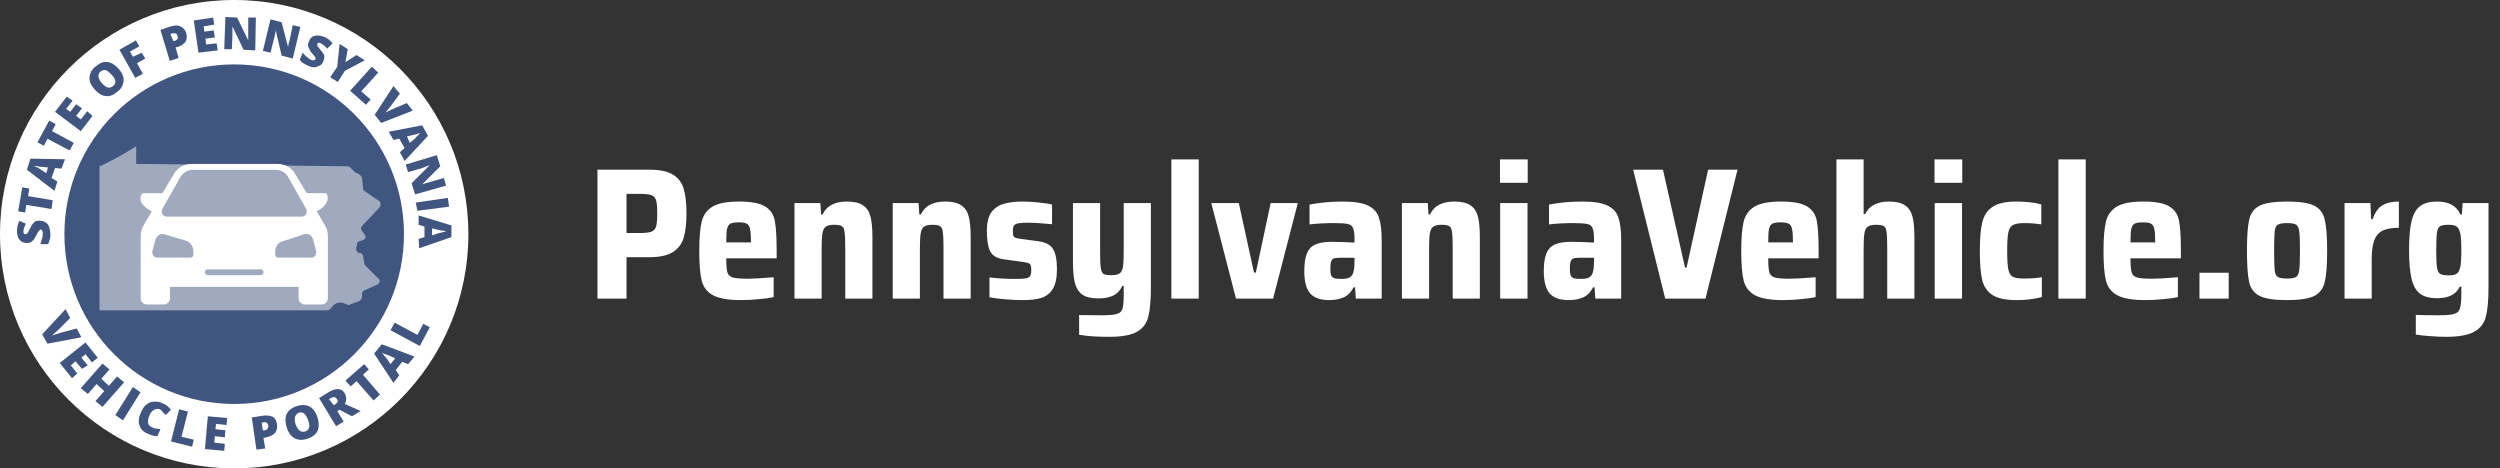
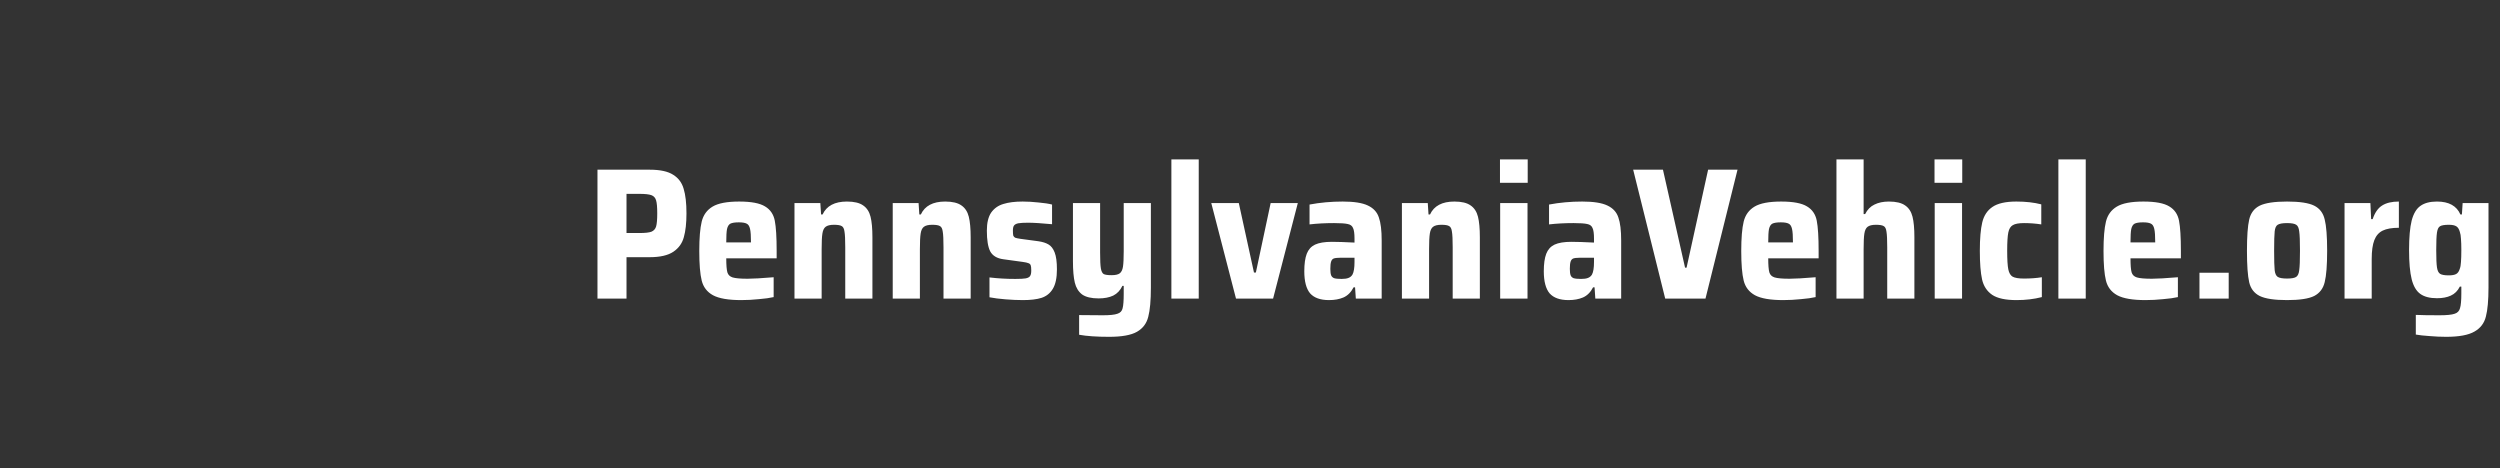
<svg xmlns="http://www.w3.org/2000/svg" width="427" height="80" viewBox="0 0 427 80" fill="none">
  <rect x="0" y="0" width="427" height="80" fill="#333333" stroke="none" />
  <g clip-path="url(#clip0_168_4737)">
    <path fill-rule="evenodd" clip-rule="evenodd" d="M40 80C17.909 80 0 62.091 0 40C0 17.909 17.909 0 40 0C62.091 0 80 17.909 80 40C80 62.091 62.091 80 40 80Z" fill="white" />
    <path fill-rule="evenodd" clip-rule="evenodd" d="M40 69C23.984 69 11 56.016 11 40C11 23.984 23.984 11 40 11C56.016 11 69 23.984 69 40C69 56.016 56.016 69 40 69Z" fill="#405680" />
    <path d="M17 28.4V53H55.965C56.167 53 56.369 52.8 56.571 52.6C56.975 52 57.782 51.2 59.196 52C59.398 52 59.599 52.2 59.801 52L61.416 51.4C61.618 51.2 61.82 51 61.82 50.8V50.2C61.82 50 62.022 49.6 62.224 49.6L64.445 48.6C64.849 48.4 65.05 47.8 64.647 47.6L62.426 45.4C62.426 45.4 62.224 45.2 62.224 45L62.022 43.8C62.022 43.6 61.82 43.2 61.416 43.2C61.013 43.2 60.811 42.8 60.811 42.4L61.013 41.6C61.013 41.4 61.215 41.2 61.416 41.2L62.022 41C62.426 40.8 62.628 40.4 62.224 40L61.82 39.4C61.618 39.2 61.618 38.8 61.82 38.6L64.849 35.4C65.05 35.2 65.05 34.6 64.849 34.4L62.224 32.6C62.022 32.4 62.022 32.4 62.022 32.2L61.82 30.4C61.82 30.2 61.618 30 61.416 29.8L60.609 29.4L59.801 28.6C59.599 28.4 59.398 28.4 59.196 28.4L23.259 28V25C23.259 25 19.423 27.4 17 28.4Z" fill="#9FAABF" />
    <path d="M55.501 38.5L54.102 36.1C55.401 35.4 56.4 34.3 55.8 33.1C55.7 33 55.6 33 55.6 33H52.403L50.405 29.7C49.806 28.6 48.607 28 47.408 28H32.721C31.522 28 30.323 28.6 29.724 29.7L27.726 33H24.429C24.429 33 24.329 33 24.229 33.1C23.529 34.3 24.529 35.4 25.927 36.1L24.529 38.5C24.229 39 24.029 39.6 24.029 40.2V51C24.029 51.5 24.529 52 25.028 52H28.026C28.525 52 29.024 51.5 29.024 51V49H51.005V51C51.005 51.5 51.504 52 52.004 52H55.001C55.501 52 56 51.5 56 51V40.2C56 39.6 55.8 39 55.501 38.5ZM27.726 35.7L30.723 30.4C31.223 29.5 32.022 29 33.021 29H47.008C48.007 29 48.907 29.5 49.306 30.4L52.303 35.7C52.603 36.3 52.203 37 51.504 37H28.525C27.826 37 27.426 36.3 27.726 35.7ZM33.021 43.5C33.021 43.8 32.821 44 32.521 44H26.826C26.327 44 25.927 43.5 26.027 42.9L26.527 41C26.727 40.3 27.426 39.8 28.026 40L31.722 41.1C32.521 41.3 33.021 42.1 33.021 42.9V43.5ZM44.511 47H35.519C35.219 47 35.019 46.8 35.019 46.5C35.019 46.2 35.219 46 35.519 46H44.511C44.81 46 45.01 46.2 45.01 46.5C45.01 46.8 44.81 47 44.511 47ZM53.203 44H47.508C47.208 44 47.008 43.8 47.008 43.5V43C47.008 42.1 47.508 41.4 48.307 41.2L52.004 40C52.703 39.8 53.303 40.2 53.502 41L54.002 42.9C54.102 43.5 53.702 44 53.203 44Z" fill="white" />
    <path d="M13.1 56.1L13.9 57.6L8.1 58.7L7.2 57.1L11.2 52.8L12 54.3L9.9 56.4C9.4 56.8 9.1 57.1 8.9 57.3C9.1 57.2 9.3 57.2 9.5 57.1C9.8 57 10 57 10.1 56.9L13.1 56.1Z" fill="#405680" />
    <path d="M12.3 64.6L10.2 62L14.6 58.5L16.7 61.1L15.7 61.9L14.6 60.5L13.9 61.1L15 62.4L14 63L12.9 61.7L12.1 62.4L13.2 63.8L12.3 64.6Z" fill="#405680" />
    <path d="M17.5 69.5L16.3 68.5L17.8 66.8L16.5 65.6L15 67.3L13.8 66.3L17.5 62.1L18.7 63.1L17.3 64.7L18.6 65.9L20 64.3L21.2 65.3L17.5 69.5Z" fill="#405680" />
    <path d="M19.7 70.9L22.7 66.1L24 67L21 71.8L19.7 70.9Z" fill="#405680" />
    <path d="M27.3 69.9C27 69.8 26.7 69.8 26.3 70C26 70.2 25.7 70.5 25.5 71C25.1 72 25.2 72.7 26 73C26.2 73.1 26.5 73.2 26.7 73.2C26.9 73.2 27.2 73.3 27.4 73.3L26.9 74.5C26.4 74.5 25.9 74.4 25.3 74.1C24.5 73.8 24 73.3 23.8 72.6C23.6 72 23.7 71.2 24.1 70.4C24.3 69.9 24.6 69.4 25 69.1C25.4 68.8 25.8 68.6 26.3 68.6C26.8 68.6 27.3 68.6 27.8 68.9C28.4 69.1 28.8 69.5 29.2 70L28.3 70.9C28.2 70.7 28 70.6 27.8 70.4C27.7 70.2 27.5 70 27.3 69.9Z" fill="#405680" />
    <path d="M29.2 75.4L30.6 69.9L32.1 70.3L31 74.6L33.1 75.1L32.8 76.3L29.2 75.4Z" fill="#405680" />
    <path d="M38.3 77L35 76.7L35.5 71.1L38.8 71.4L38.7 72.6L36.9 72.4L36.8 73.3L38.5 73.5L38.4 74.7L36.7 74.5L36.6 75.6L38.4 75.8L38.3 77Z" fill="#405680" />
    <path d="M47.3 72.4C47.4 73 47.3 73.5 47 73.9C46.7 74.3 46.2 74.5 45.5 74.7L45 74.8L45.3 76.6L43.8 76.8L43 71.3L44.9 71C45.6 70.9 46.2 71 46.6 71.2C47 71.4 47.2 71.9 47.3 72.4ZM44.9 73.5H45.2C45.4 73.5 45.6 73.4 45.7 73.2C45.8 73 45.9 72.9 45.8 72.6C45.7 72.2 45.5 72.1 45.1 72.1L44.7 72.2L44.9 73.5Z" fill="#405680" />
    <path d="M54.2 71.2C54.5 72.1 54.5 72.8 54.3 73.5C54 74.1 53.5 74.6 52.6 74.9C51.8 75.2 51 75.2 50.4 74.9C49.8 74.6 49.3 74 49 73.1C48.7 72.2 48.7 71.5 48.9 70.8C49.2 70.2 49.7 69.7 50.6 69.4C51.4 69.1 52.2 69.1 52.8 69.4C53.4 69.7 53.9 70.3 54.2 71.2ZM50.5 72.5C50.9 73.5 51.4 73.9 52.1 73.7C52.5 73.6 52.7 73.3 52.8 73C52.9 72.7 52.8 72.3 52.6 71.7C52.4 71.2 52.2 70.8 51.9 70.6C51.6 70.4 51.3 70.4 51 70.5C50.3 70.9 50.2 71.5 50.5 72.5Z" fill="#405680" />
    <path d="M57.6 70.2L58.7 72L57.4 72.8L54.5 68L56.1 67C57.4 66.2 58.4 66.3 58.9 67.2C59.2 67.8 59.2 68.4 58.9 69L61.6 70.2L60.1 71.1L58 70L57.6 70.2ZM57 69.2L57.2 69.1C57.7 68.8 57.8 68.5 57.5 68.1C57.3 67.8 57 67.7 56.5 68L56.2 68.2L57 69.2Z" fill="#405680" />
    <path d="M64.9 67.4L63.8 68.4L60.9 65.1L59.9 66L59 65L62.2 62.2L63 63.1L62 64L64.9 67.4Z" fill="#405680" />
    <path d="M69.7 62.2L68.7 61.8L67.6 63.2L68.2 64.1L67.2 65.4L63.9 60.4L65.2 58.8L70.8 60.9L69.7 62.2ZM67.5 61.2L66.6 60.8C66.4 60.7 66.2 60.6 65.8 60.5C65.5 60.4 65.3 60.3 65.2 60.2C65.3 60.3 65.4 60.5 65.6 60.7C65.8 60.9 66.2 61.4 66.7 62.2L67.5 61.2Z" fill="#405680" />
    <path d="M71.7 59.1L66.7 56.4L67.4 55.1L71.3 57.2L72.3 55.3L73.4 55.9L71.7 59.1Z" fill="#405680" />
    <path d="M6.9 37.7C7.2 37.7 7.5 37.8 7.8 38C8.1 38.2 8.3 38.4 8.4 38.8C8.5 39.1 8.6 39.5 8.6 40C8.6 40.4 8.6 40.7 8.5 40.9C8.4 41.1 8.4 41.4 8.2 41.7H6.9C7 41.3 7.1 41 7.2 40.7C7.3 40.4 7.3 40.1 7.3 39.9C7.3 39.7 7.3 39.5 7.2 39.4C7.1 39.3 7.1 39.2 7 39.2C6.9 39.2 6.9 39.2 6.8 39.3C6.7 39.3 6.7 39.4 6.6 39.5C6.5 39.6 6.4 39.8 6.2 40.2C6 40.5 5.9 40.8 5.7 41C5.5 41.2 5.4 41.3 5.2 41.4C5 41.5 4.8 41.5 4.5 41.5C4 41.5 3.6 41.3 3.3 40.9C3 40.5 2.9 40 2.9 39.4C2.9 38.8 3.1 38.2 3.3 37.7L4.4 38.2C4.2 38.7 4 39.2 4 39.5C4 39.7 4 39.8 4.1 39.9C4.2 40 4.3 40 4.4 40C4.5 40 4.6 39.9 4.7 39.8C4.8 39.7 4.9 39.4 5.2 38.9C5.4 38.4 5.7 38.1 5.9 37.9C6.1 37.7 6.5 37.7 6.9 37.7Z" fill="#405680" />
    <path d="M9 34.2L8.8 35.7L4.5 35L4.3 36.3L3.1 36.1L3.8 32L5 32.2L4.8 33.5L9 34.2Z" fill="#405680" />
    <path d="M10.5 28.8L9.4 28.7L8.8 30.4L9.8 31L9.3 32.6L4.6 29L5.2 27.1L11.1 27.2L10.5 28.8ZM8.2 28.6L7.3 28.5C7.1 28.5 6.8 28.5 6.5 28.4C6.2 28.4 5.9 28.3 5.8 28.3C5.9 28.4 6.1 28.5 6.4 28.6C6.7 28.8 7.2 29.1 7.9 29.6L8.2 28.6Z" fill="#405680" />
    <path d="M12.6 24.4L11.9 25.7L8.1 23.7L7.5 24.9L6.4 24.3L8.4 20.6L9.5 21.2L8.9 22.4L12.6 24.4Z" fill="#405680" />
    <path d="M15.8 19.8L13.8 22.4L9.4 19.1L11.4 16.5L12.4 17.2L11.3 18.6L12 19.1L13 17.8L14 18.5L13 19.8L13.8 20.4L14.9 19L15.8 19.8Z" fill="#405680" />
    <path d="M20.3 11.8C20.9 12.5 21.2 13.2 21.1 13.9C21 14.6 20.7 15.2 20 15.7C19.3 16.3 18.7 16.5 18 16.4C17.3 16.3 16.7 15.9 16.1 15.2C15.5 14.5 15.2 13.8 15.3 13.1C15.4 12.4 15.7 11.8 16.4 11.3C17.1 10.7 17.7 10.5 18.4 10.6C19.1 10.7 19.7 11.1 20.3 11.8ZM17.4 14.2C18.1 15 18.7 15.2 19.3 14.7C19.6 14.5 19.7 14.2 19.7 13.9C19.7 13.6 19.5 13.2 19.1 12.8C18.7 12.4 18.4 12.1 18.1 12C17.8 11.9 17.5 12 17.2 12.2C16.6 12.7 16.7 13.4 17.4 14.2Z" fill="#405680" />
    <path d="M24.4 12.6L23.1 13.3L20.4 8.5L23.2 6.9L23.8 7.9L22.2 8.8L22.7 9.7L24.2 9L24.8 10L23.4 10.8L24.4 12.6Z" fill="#405680" />
    <path d="M31.8 5.6C32 6.2 31.9 6.7 31.7 7.1C31.4 7.5 31 7.8 30.4 8L30 8.1L30.5 9.9L29 10.4L27.4 5.1L29.2 4.5C29.9 4.3 30.4 4.3 30.8 4.5C31.3 4.7 31.6 5.1 31.8 5.6ZM29.6 7H29.8C30 6.9 30.2 6.8 30.3 6.7C30.4 6.5 30.4 6.4 30.3 6.1C30.2 5.7 29.9 5.6 29.5 5.7L29.1 5.8L29.6 7Z" fill="#405680" />
-     <path d="M37.2 8.6L33.9 9L33.1 3.5L36.4 3L36.6 4.2L34.8 4.5L34.9 5.4L36.5 5.2L36.7 6.4L35.1 6.6L35.2 7.6L37 7.4L37.2 8.6Z" fill="#405680" />
    <path d="M43.6 8.6L41.6 8.5L39.7 4.5C39.7 5.1 39.7 5.6 39.7 5.9L39.6 8.4H38.3L38.5 2.9L40.5 3L42.4 6.9C42.4 6.3 42.4 5.9 42.4 5.6V3H43.7L43.6 8.6Z" fill="#405680" />
    <path d="M50 10L48.1 9.5L47.1 5.2C47 5.8 46.9 6.3 46.8 6.6L46.2 9L44.9 8.7L46.2 3.3L48.1 3.8L49.2 8C49.3 7.4 49.4 7 49.5 6.7L50 4.3L51.3 4.6L50 10Z" fill="#405680" />
    <path d="M55.2 10.5C55.1 10.8 54.9 11.1 54.6 11.2C54.3 11.3 54 11.5 53.7 11.5C53.3 11.5 53 11.4 52.6 11.2C52.3 11.1 52 10.9 51.8 10.8C51.6 10.7 51.4 10.5 51.2 10.2L51.7 9C51.9 9.2 52.1 9.5 52.4 9.7C52.6 9.9 52.9 10.1 53.1 10.2C53.3 10.3 53.5 10.3 53.6 10.3C53.7 10.3 53.8 10.2 53.9 10.1C53.9 10 53.9 10 53.9 9.9C53.9 9.8 53.8 9.8 53.8 9.7C53.7 9.6 53.6 9.4 53.3 9.1C53 8.8 52.9 8.5 52.8 8.3C52.7 8.1 52.6 7.9 52.6 7.7C52.6 7.5 52.7 7.2 52.8 7C53 6.5 53.3 6.2 53.8 6.1C54.3 6 54.8 6.1 55.4 6.3C55.9 6.5 56.4 6.9 56.8 7.4L55.9 8.3C55.5 7.9 55.2 7.6 54.8 7.4C54.6 7.3 54.5 7.3 54.4 7.3C54.3 7.3 54.2 7.4 54.2 7.5C54.2 7.6 54.2 7.7 54.2 7.8C54.2 7.9 54.5 8.2 54.8 8.6C55.1 9 55.4 9.3 55.4 9.6C55.4 9.8 55.4 10.1 55.2 10.5Z" fill="#405680" />
    <path d="M59 10.6L60.9 9.4L62.3 10.3L58.9 12.1L57.7 14L56.4 13.2L57.6 11.4L58 7.5L59.4 8.4L59 10.6Z" fill="#405680" />
    <path d="M59.8 15.5L63.5 11.4L64.6 12.4L61.7 15.6L63.3 17L62.5 17.9L59.8 15.5Z" fill="#405680" />
    <path d="M69.5 17.6L70.5 18.9L65.1 21L64 19.6L67.2 14.7L68.3 16L66.6 18.3C66.2 18.8 65.9 19.2 65.7 19.3C65.8 19.2 66 19.1 66.3 19C66.5 18.9 66.7 18.8 66.9 18.7L69.5 17.6Z" fill="#405680" />
    <path d="M68.3 26L69.1 25.3L68.2 23.7L67.2 23.9L66.4 22.5L72.1 21.4L73.1 23.2L69.1 27.5L68.3 26ZM70 24.4L70.7 23.8C70.9 23.7 71 23.5 71.3 23.2C71.5 23 71.7 22.8 71.8 22.7C71.7 22.7 71.5 22.8 71.2 22.9C70.9 23 70.3 23.1 69.5 23.3L70 24.4Z" fill="#405680" />
    <path d="M70.9 33.2L70.3 31.3L73.4 28.2C72.8 28.4 72.4 28.6 72.1 28.7L69.7 29.4L69.3 28.1L74.6 26.5L75.2 28.4L72.1 31.5C72.6 31.3 73 31.2 73.4 31.1L75.8 30.4L76.2 31.7L70.9 33.2Z" fill="#405680" />
-     <path d="M71 34.6L76.5 33.8L76.7 35.3L71.3 36L71 34.6Z" fill="#405680" />
    <path d="M71.5 40.8L72.5 40.5V38.7L71.5 38.4V36.8L77.1 38.5V40.5L71.6 42.4L71.5 40.8ZM73.8 40.2L74.7 39.9C74.9 39.8 75.2 39.8 75.5 39.7C75.8 39.6 76 39.6 76.2 39.5C76.1 39.5 75.9 39.4 75.6 39.4C75.3 39.4 74.7 39.2 73.8 39V40.2Z" fill="#405680" />
  </g>
  <path d="M102.048 28.984H110.976C112.747 28.984 114.08 29.272 114.976 29.848C115.872 30.403 116.469 31.203 116.768 32.248C117.088 33.293 117.248 34.691 117.248 36.44C117.248 38.104 117.099 39.459 116.8 40.504C116.523 41.549 115.925 42.381 115.008 43C114.091 43.619 112.736 43.928 110.944 43.928H107.008V51H102.048V28.984ZM109.248 39.8C110.187 39.8 110.859 39.725 111.264 39.576C111.669 39.405 111.936 39.107 112.064 38.68C112.192 38.232 112.256 37.485 112.256 36.44C112.256 35.395 112.192 34.659 112.064 34.232C111.936 33.784 111.669 33.485 111.264 33.336C110.859 33.187 110.187 33.112 109.248 33.112H107.008V39.8H109.248ZM132.652 44.12H124.044C124.044 45.272 124.108 46.072 124.236 46.52C124.364 46.947 124.663 47.235 125.132 47.384C125.623 47.533 126.476 47.608 127.692 47.608C128.61 47.608 130.092 47.523 132.14 47.352V50.744C131.5 50.893 130.658 51.011 129.612 51.096C128.588 51.203 127.586 51.256 126.604 51.256C124.407 51.256 122.796 50.979 121.772 50.424C120.77 49.869 120.13 49.037 119.852 47.928C119.575 46.819 119.436 45.133 119.436 42.872C119.436 40.653 119.575 38.979 119.852 37.848C120.13 36.717 120.748 35.864 121.708 35.288C122.668 34.712 124.183 34.424 126.252 34.424C128.3 34.424 129.772 34.701 130.668 35.256C131.564 35.789 132.119 36.6 132.332 37.688C132.546 38.776 132.652 40.504 132.652 42.872V44.12ZM126.188 37.976C125.527 37.976 125.047 38.051 124.748 38.2C124.471 38.349 124.279 38.659 124.172 39.128C124.087 39.576 124.044 40.333 124.044 41.4H128.268C128.268 40.312 128.215 39.544 128.108 39.096C128.002 38.627 127.81 38.328 127.532 38.2C127.255 38.051 126.807 37.976 126.188 37.976ZM144.369 42.264C144.369 40.963 144.326 40.067 144.241 39.576C144.177 39.064 144.017 38.744 143.761 38.616C143.526 38.467 143.089 38.392 142.449 38.392C141.787 38.392 141.307 38.509 141.009 38.744C140.731 38.957 140.55 39.341 140.465 39.896C140.379 40.429 140.337 41.315 140.337 42.552V51H135.697V34.68H140.113L140.241 36.632H140.497C141.179 35.16 142.566 34.424 144.657 34.424C145.894 34.424 146.822 34.648 147.441 35.096C148.059 35.523 148.475 36.163 148.689 37.016C148.902 37.869 149.009 39.043 149.009 40.536V51H144.369V42.264ZM161.15 42.264C161.15 40.963 161.107 40.067 161.022 39.576C160.958 39.064 160.798 38.744 160.542 38.616C160.307 38.467 159.87 38.392 159.23 38.392C158.569 38.392 158.089 38.509 157.79 38.744C157.513 38.957 157.331 39.341 157.246 39.896C157.161 40.429 157.118 41.315 157.118 42.552V51H152.478V34.68H156.894L157.022 36.632H157.278C157.961 35.16 159.347 34.424 161.438 34.424C162.675 34.424 163.603 34.648 164.222 35.096C164.841 35.523 165.257 36.163 165.47 37.016C165.683 37.869 165.79 39.043 165.79 40.536V51H161.15V42.264ZM174.731 51.256C173.814 51.256 172.822 51.213 171.755 51.128C170.689 51.043 169.771 50.925 169.003 50.776V47.384C170.411 47.555 171.883 47.64 173.419 47.64C174.251 47.64 174.849 47.608 175.211 47.544C175.595 47.459 175.841 47.32 175.947 47.128C176.075 46.936 176.139 46.627 176.139 46.2C176.139 45.773 176.107 45.475 176.043 45.304C175.979 45.133 175.851 45.016 175.659 44.952C175.467 44.867 175.126 44.792 174.635 44.728L171.371 44.28C170.283 44.131 169.537 43.683 169.131 42.936C168.747 42.189 168.555 41.005 168.555 39.384C168.555 38.061 168.801 37.037 169.291 36.312C169.803 35.587 170.497 35.096 171.371 34.84C172.246 34.563 173.345 34.424 174.667 34.424C175.521 34.424 176.427 34.477 177.387 34.584C178.347 34.669 179.115 34.787 179.691 34.936V38.296C177.899 38.125 176.534 38.04 175.595 38.04C174.849 38.04 174.294 38.072 173.931 38.136C173.59 38.2 173.345 38.328 173.195 38.52C173.067 38.691 173.003 38.979 173.003 39.384C173.003 39.789 173.025 40.077 173.067 40.248C173.131 40.397 173.238 40.515 173.387 40.6C173.558 40.664 173.857 40.728 174.283 40.792L177.387 41.208C178.091 41.315 178.657 41.496 179.083 41.752C179.531 42.008 179.883 42.467 180.139 43.128C180.395 43.789 180.523 44.749 180.523 46.008C180.523 47.459 180.289 48.568 179.819 49.336C179.371 50.083 178.731 50.595 177.899 50.872C177.089 51.128 176.033 51.256 174.731 51.256ZM189.435 57.528C187.323 57.528 185.616 57.411 184.315 57.176V53.816C185.36 53.837 186.704 53.848 188.347 53.848C189.541 53.848 190.373 53.763 190.843 53.592C191.333 53.443 191.632 53.133 191.739 52.664C191.867 52.195 191.931 51.363 191.931 50.168V48.824H191.707C191.344 49.592 190.821 50.147 190.139 50.488C189.456 50.808 188.624 50.968 187.643 50.968C186.405 50.968 185.467 50.744 184.827 50.296C184.208 49.827 183.792 49.155 183.579 48.28C183.365 47.384 183.259 46.157 183.259 44.6V34.68H187.899V43.16C187.899 44.44 187.941 45.336 188.027 45.848C188.112 46.339 188.272 46.659 188.507 46.808C188.763 46.936 189.211 47 189.851 47C190.512 47 190.981 46.893 191.259 46.68C191.536 46.467 191.717 46.093 191.803 45.56C191.888 45.005 191.931 44.109 191.931 42.872V34.68H196.571V49.112C196.571 51.309 196.421 52.973 196.123 54.104C195.845 55.235 195.205 56.088 194.203 56.664C193.2 57.24 191.611 57.528 189.435 57.528ZM200.072 51V27.224H204.744V51H200.072ZM211.108 51L206.884 34.68H211.588L214.18 46.552H214.5L217.028 34.68H221.668L217.444 51H211.108ZM226.998 51.256C225.526 51.256 224.449 50.872 223.766 50.104C223.105 49.315 222.774 48.056 222.774 46.328C222.774 45.069 222.913 44.077 223.19 43.352C223.467 42.627 223.937 42.104 224.598 41.784C225.281 41.464 226.241 41.304 227.478 41.304C228.395 41.304 229.686 41.347 231.35 41.432V40.76C231.35 39.885 231.265 39.277 231.094 38.936C230.945 38.573 230.646 38.349 230.198 38.264C229.75 38.157 228.971 38.104 227.862 38.104C226.347 38.104 224.95 38.179 223.67 38.328V34.936C225.483 34.595 227.371 34.424 229.334 34.424C231.254 34.424 232.683 34.648 233.622 35.096C234.582 35.544 235.211 36.227 235.51 37.144C235.83 38.04 235.99 39.352 235.99 41.08V51H231.574L231.446 49.08H231.19C230.763 49.912 230.187 50.488 229.462 50.808C228.758 51.107 227.937 51.256 226.998 51.256ZM229.142 47.64C229.633 47.64 230.017 47.587 230.294 47.48C230.593 47.373 230.827 47.181 230.998 46.904C231.233 46.477 231.35 45.752 231.35 44.728V44.024H228.886C228.395 44.024 228.033 44.067 227.798 44.152C227.585 44.237 227.435 44.419 227.35 44.696C227.265 44.952 227.222 45.357 227.222 45.912C227.222 46.403 227.265 46.765 227.35 47C227.435 47.235 227.606 47.405 227.862 47.512C228.139 47.597 228.566 47.64 229.142 47.64ZM248.119 42.264C248.119 40.963 248.076 40.067 247.991 39.576C247.927 39.064 247.767 38.744 247.511 38.616C247.276 38.467 246.839 38.392 246.199 38.392C245.537 38.392 245.057 38.509 244.759 38.744C244.481 38.957 244.3 39.341 244.215 39.896C244.129 40.429 244.087 41.315 244.087 42.552V51H239.447V34.68H243.863L243.991 36.632H244.247C244.929 35.16 246.316 34.424 248.407 34.424C249.644 34.424 250.572 34.648 251.191 35.096C251.809 35.523 252.225 36.163 252.439 37.016C252.652 37.869 252.759 39.043 252.759 40.536V51H248.119V42.264ZM256.196 31.224V27.224H260.932V31.224H256.196ZM256.228 51V34.68H260.9V51H256.228ZM267.904 51.256C266.432 51.256 265.355 50.872 264.672 50.104C264.011 49.315 263.68 48.056 263.68 46.328C263.68 45.069 263.819 44.077 264.096 43.352C264.374 42.627 264.843 42.104 265.504 41.784C266.187 41.464 267.147 41.304 268.384 41.304C269.302 41.304 270.592 41.347 272.256 41.432V40.76C272.256 39.885 272.171 39.277 272 38.936C271.851 38.573 271.552 38.349 271.104 38.264C270.656 38.157 269.878 38.104 268.768 38.104C267.254 38.104 265.856 38.179 264.576 38.328V34.936C266.39 34.595 268.278 34.424 270.24 34.424C272.16 34.424 273.59 34.648 274.528 35.096C275.488 35.544 276.118 36.227 276.416 37.144C276.736 38.04 276.896 39.352 276.896 41.08V51H272.48L272.352 49.08H272.096C271.67 49.912 271.094 50.488 270.368 50.808C269.664 51.107 268.843 51.256 267.904 51.256ZM270.048 47.64C270.539 47.64 270.923 47.587 271.2 47.48C271.499 47.373 271.734 47.181 271.904 46.904C272.139 46.477 272.256 45.752 272.256 44.728V44.024H269.792C269.302 44.024 268.939 44.067 268.704 44.152C268.491 44.237 268.342 44.419 268.256 44.696C268.171 44.952 268.128 45.357 268.128 45.912C268.128 46.403 268.171 46.765 268.256 47C268.342 47.235 268.512 47.405 268.768 47.512C269.046 47.597 269.472 47.64 270.048 47.64ZM284.417 51L278.945 28.984H284.033L287.809 45.72H288.065L291.745 28.984H296.769L291.297 51H284.417ZM310.621 44.12H302.013C302.013 45.272 302.077 46.072 302.205 46.52C302.333 46.947 302.632 47.235 303.101 47.384C303.592 47.533 304.445 47.608 305.661 47.608C306.578 47.608 308.061 47.523 310.109 47.352V50.744C309.469 50.893 308.626 51.011 307.581 51.096C306.557 51.203 305.554 51.256 304.573 51.256C302.376 51.256 300.765 50.979 299.741 50.424C298.738 49.869 298.098 49.037 297.821 47.928C297.544 46.819 297.405 45.133 297.405 42.872C297.405 40.653 297.544 38.979 297.821 37.848C298.098 36.717 298.717 35.864 299.677 35.288C300.637 34.712 302.152 34.424 304.221 34.424C306.269 34.424 307.741 34.701 308.637 35.256C309.533 35.789 310.088 36.6 310.301 37.688C310.514 38.776 310.621 40.504 310.621 42.872V44.12ZM304.157 37.976C303.496 37.976 303.016 38.051 302.717 38.2C302.44 38.349 302.248 38.659 302.141 39.128C302.056 39.576 302.013 40.333 302.013 41.4H306.237C306.237 40.312 306.184 39.544 306.077 39.096C305.97 38.627 305.778 38.328 305.501 38.2C305.224 38.051 304.776 37.976 304.157 37.976ZM322.338 42.264C322.338 40.963 322.295 40.067 322.21 39.576C322.146 39.064 321.986 38.744 321.73 38.616C321.495 38.467 321.058 38.392 320.418 38.392C319.756 38.392 319.276 38.509 318.978 38.744C318.7 38.957 318.519 39.341 318.434 39.896C318.348 40.429 318.306 41.315 318.306 42.552V51H313.666V27.224H318.306V36.568H318.562C318.946 35.8 319.479 35.256 320.161 34.936C320.844 34.595 321.666 34.424 322.626 34.424C323.863 34.424 324.791 34.648 325.41 35.096C326.028 35.523 326.444 36.163 326.658 37.016C326.871 37.869 326.978 39.032 326.978 40.504V51H322.338V42.264ZM330.415 31.224V27.224H335.151V31.224H330.415ZM330.447 51V34.68H335.119V51H330.447ZM348.747 50.744C347.424 51.085 345.984 51.256 344.427 51.256C342.55 51.256 341.163 50.957 340.267 50.36C339.371 49.741 338.795 48.867 338.539 47.736C338.283 46.584 338.155 44.952 338.155 42.84C338.155 40.749 338.294 39.128 338.571 37.976C338.848 36.824 339.424 35.949 340.299 35.352C341.195 34.733 342.56 34.424 344.395 34.424C345.995 34.424 347.414 34.584 348.651 34.904V38.328C347.691 38.179 346.71 38.104 345.707 38.104C344.811 38.104 344.171 38.221 343.787 38.456C343.403 38.669 343.147 39.085 343.019 39.704C342.891 40.323 342.827 41.368 342.827 42.84C342.827 44.333 342.891 45.389 343.019 46.008C343.147 46.627 343.392 47.043 343.755 47.256C344.139 47.469 344.79 47.576 345.707 47.576C346.816 47.576 347.83 47.501 348.747 47.352V50.744ZM351.572 51V27.224H356.244V51H351.572ZM372.496 44.12H363.888C363.888 45.272 363.952 46.072 364.08 46.52C364.208 46.947 364.507 47.235 364.976 47.384C365.467 47.533 366.32 47.608 367.536 47.608C368.453 47.608 369.936 47.523 371.984 47.352V50.744C371.344 50.893 370.501 51.011 369.456 51.096C368.432 51.203 367.429 51.256 366.448 51.256C364.251 51.256 362.64 50.979 361.616 50.424C360.613 49.869 359.973 49.037 359.696 47.928C359.419 46.819 359.28 45.133 359.28 42.872C359.28 40.653 359.419 38.979 359.696 37.848C359.973 36.717 360.592 35.864 361.552 35.288C362.512 34.712 364.027 34.424 366.096 34.424C368.144 34.424 369.616 34.701 370.512 35.256C371.408 35.789 371.963 36.6 372.176 37.688C372.389 38.776 372.496 40.504 372.496 42.872V44.12ZM366.032 37.976C365.371 37.976 364.891 38.051 364.592 38.2C364.315 38.349 364.123 38.659 364.016 39.128C363.931 39.576 363.888 40.333 363.888 41.4H368.112C368.112 40.312 368.059 39.544 367.952 39.096C367.845 38.627 367.653 38.328 367.376 38.2C367.099 38.051 366.651 37.976 366.032 37.976ZM375.669 51V46.584H380.661V51H375.669ZM390.628 51.256C388.473 51.256 386.916 51.021 385.956 50.552C385.017 50.083 384.42 49.304 384.164 48.216C383.908 47.107 383.78 45.315 383.78 42.84C383.78 40.365 383.908 38.584 384.164 37.496C384.42 36.387 385.017 35.597 385.956 35.128C386.916 34.659 388.473 34.424 390.628 34.424C392.783 34.424 394.329 34.659 395.268 35.128C396.207 35.597 396.804 36.387 397.06 37.496C397.337 38.584 397.476 40.365 397.476 42.84C397.476 45.293 397.337 47.075 397.06 48.184C396.804 49.272 396.207 50.061 395.268 50.552C394.329 51.021 392.783 51.256 390.628 51.256ZM390.628 47.576C391.396 47.576 391.919 47.48 392.196 47.288C392.473 47.096 392.644 46.712 392.708 46.136C392.793 45.56 392.836 44.461 392.836 42.84C392.836 41.219 392.793 40.12 392.708 39.544C392.644 38.947 392.473 38.563 392.196 38.392C391.919 38.2 391.396 38.104 390.628 38.104C389.86 38.104 389.327 38.2 389.028 38.392C388.751 38.563 388.58 38.936 388.516 39.512C388.452 40.088 388.42 41.197 388.42 42.84C388.42 44.483 388.452 45.592 388.516 46.168C388.58 46.723 388.751 47.096 389.028 47.288C389.327 47.48 389.86 47.576 390.628 47.576ZM400.447 34.68H404.863L404.991 37.432H405.247C405.631 36.301 406.175 35.523 406.879 35.096C407.583 34.648 408.532 34.424 409.727 34.424V38.904C408.553 38.904 407.636 39.064 406.975 39.384C406.313 39.704 405.833 40.248 405.535 41.016C405.236 41.784 405.087 42.861 405.087 44.248V51H400.447V34.68ZM417.804 57.528C416.886 57.528 415.937 57.485 414.956 57.4C413.996 57.336 413.217 57.251 412.62 57.144V53.784C413.558 53.827 414.902 53.848 416.652 53.848C417.889 53.848 418.753 53.763 419.244 53.592C419.734 53.443 420.044 53.123 420.172 52.632C420.321 52.163 420.396 51.32 420.396 50.104V48.952H420.14C419.777 49.677 419.265 50.189 418.604 50.488C417.964 50.787 417.174 50.936 416.236 50.936C415.02 50.936 414.07 50.691 413.388 50.2C412.705 49.709 412.214 48.877 411.916 47.704C411.617 46.509 411.468 44.845 411.468 42.712C411.468 40.536 411.617 38.851 411.916 37.656C412.236 36.461 412.737 35.629 413.42 35.16C414.102 34.669 415.041 34.424 416.236 34.424C418.262 34.424 419.596 35.16 420.236 36.632H420.492L420.62 34.68H425.036V49.08C425.036 51.277 424.886 52.941 424.588 54.072C424.31 55.203 423.66 56.056 422.636 56.632C421.612 57.229 420.001 57.528 417.804 57.528ZM418.252 47.032C418.806 47.032 419.222 46.957 419.5 46.808C419.777 46.659 419.98 46.381 420.108 45.976C420.236 45.656 420.31 45.251 420.332 44.76C420.374 44.269 420.396 43.587 420.396 42.712C420.396 41.901 420.374 41.261 420.332 40.792C420.31 40.301 420.246 39.907 420.14 39.608C420.012 39.139 419.809 38.819 419.532 38.648C419.254 38.477 418.828 38.392 418.252 38.392C417.526 38.392 417.025 38.477 416.748 38.648C416.492 38.797 416.321 39.149 416.236 39.704C416.15 40.259 416.108 41.261 416.108 42.712C416.108 44.141 416.15 45.133 416.236 45.688C416.321 46.243 416.502 46.605 416.78 46.776C417.057 46.947 417.548 47.032 418.252 47.032Z" fill="white" />
  <defs>
    <clipPath id="clip0_168_4737">
-       <rect width="80" height="80" fill="white" />
-     </clipPath>
+       </clipPath>
  </defs>
</svg>